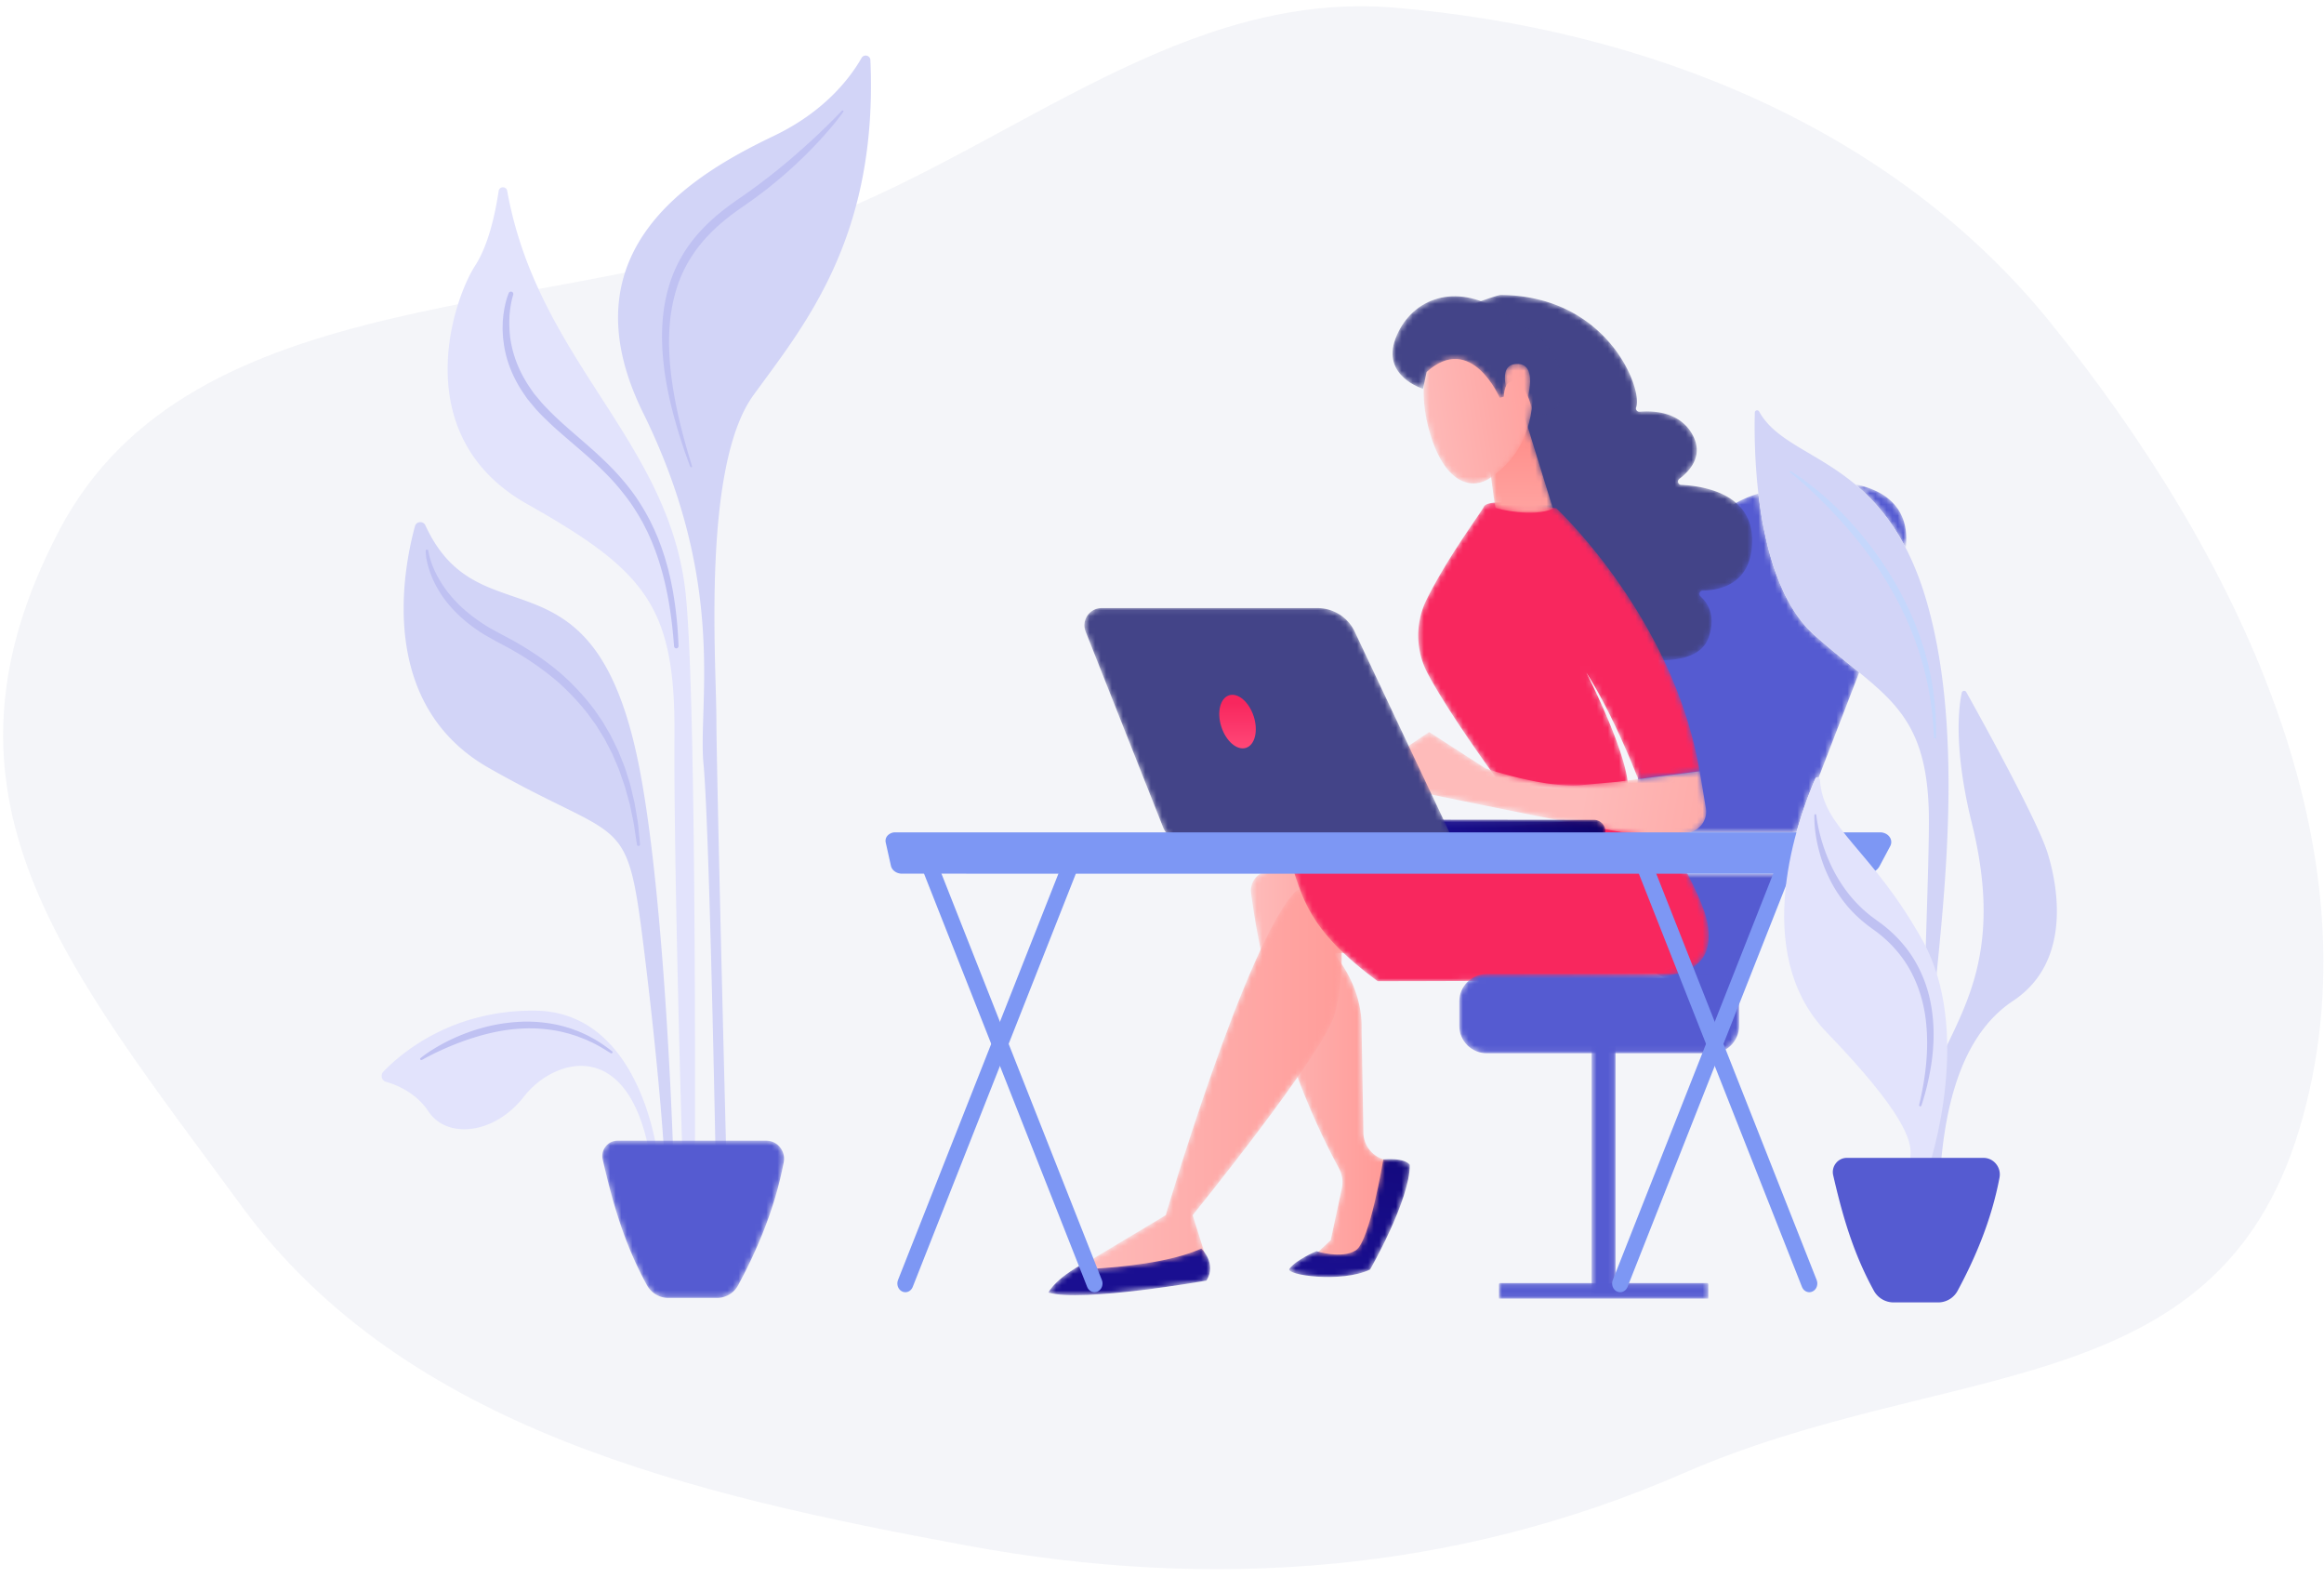
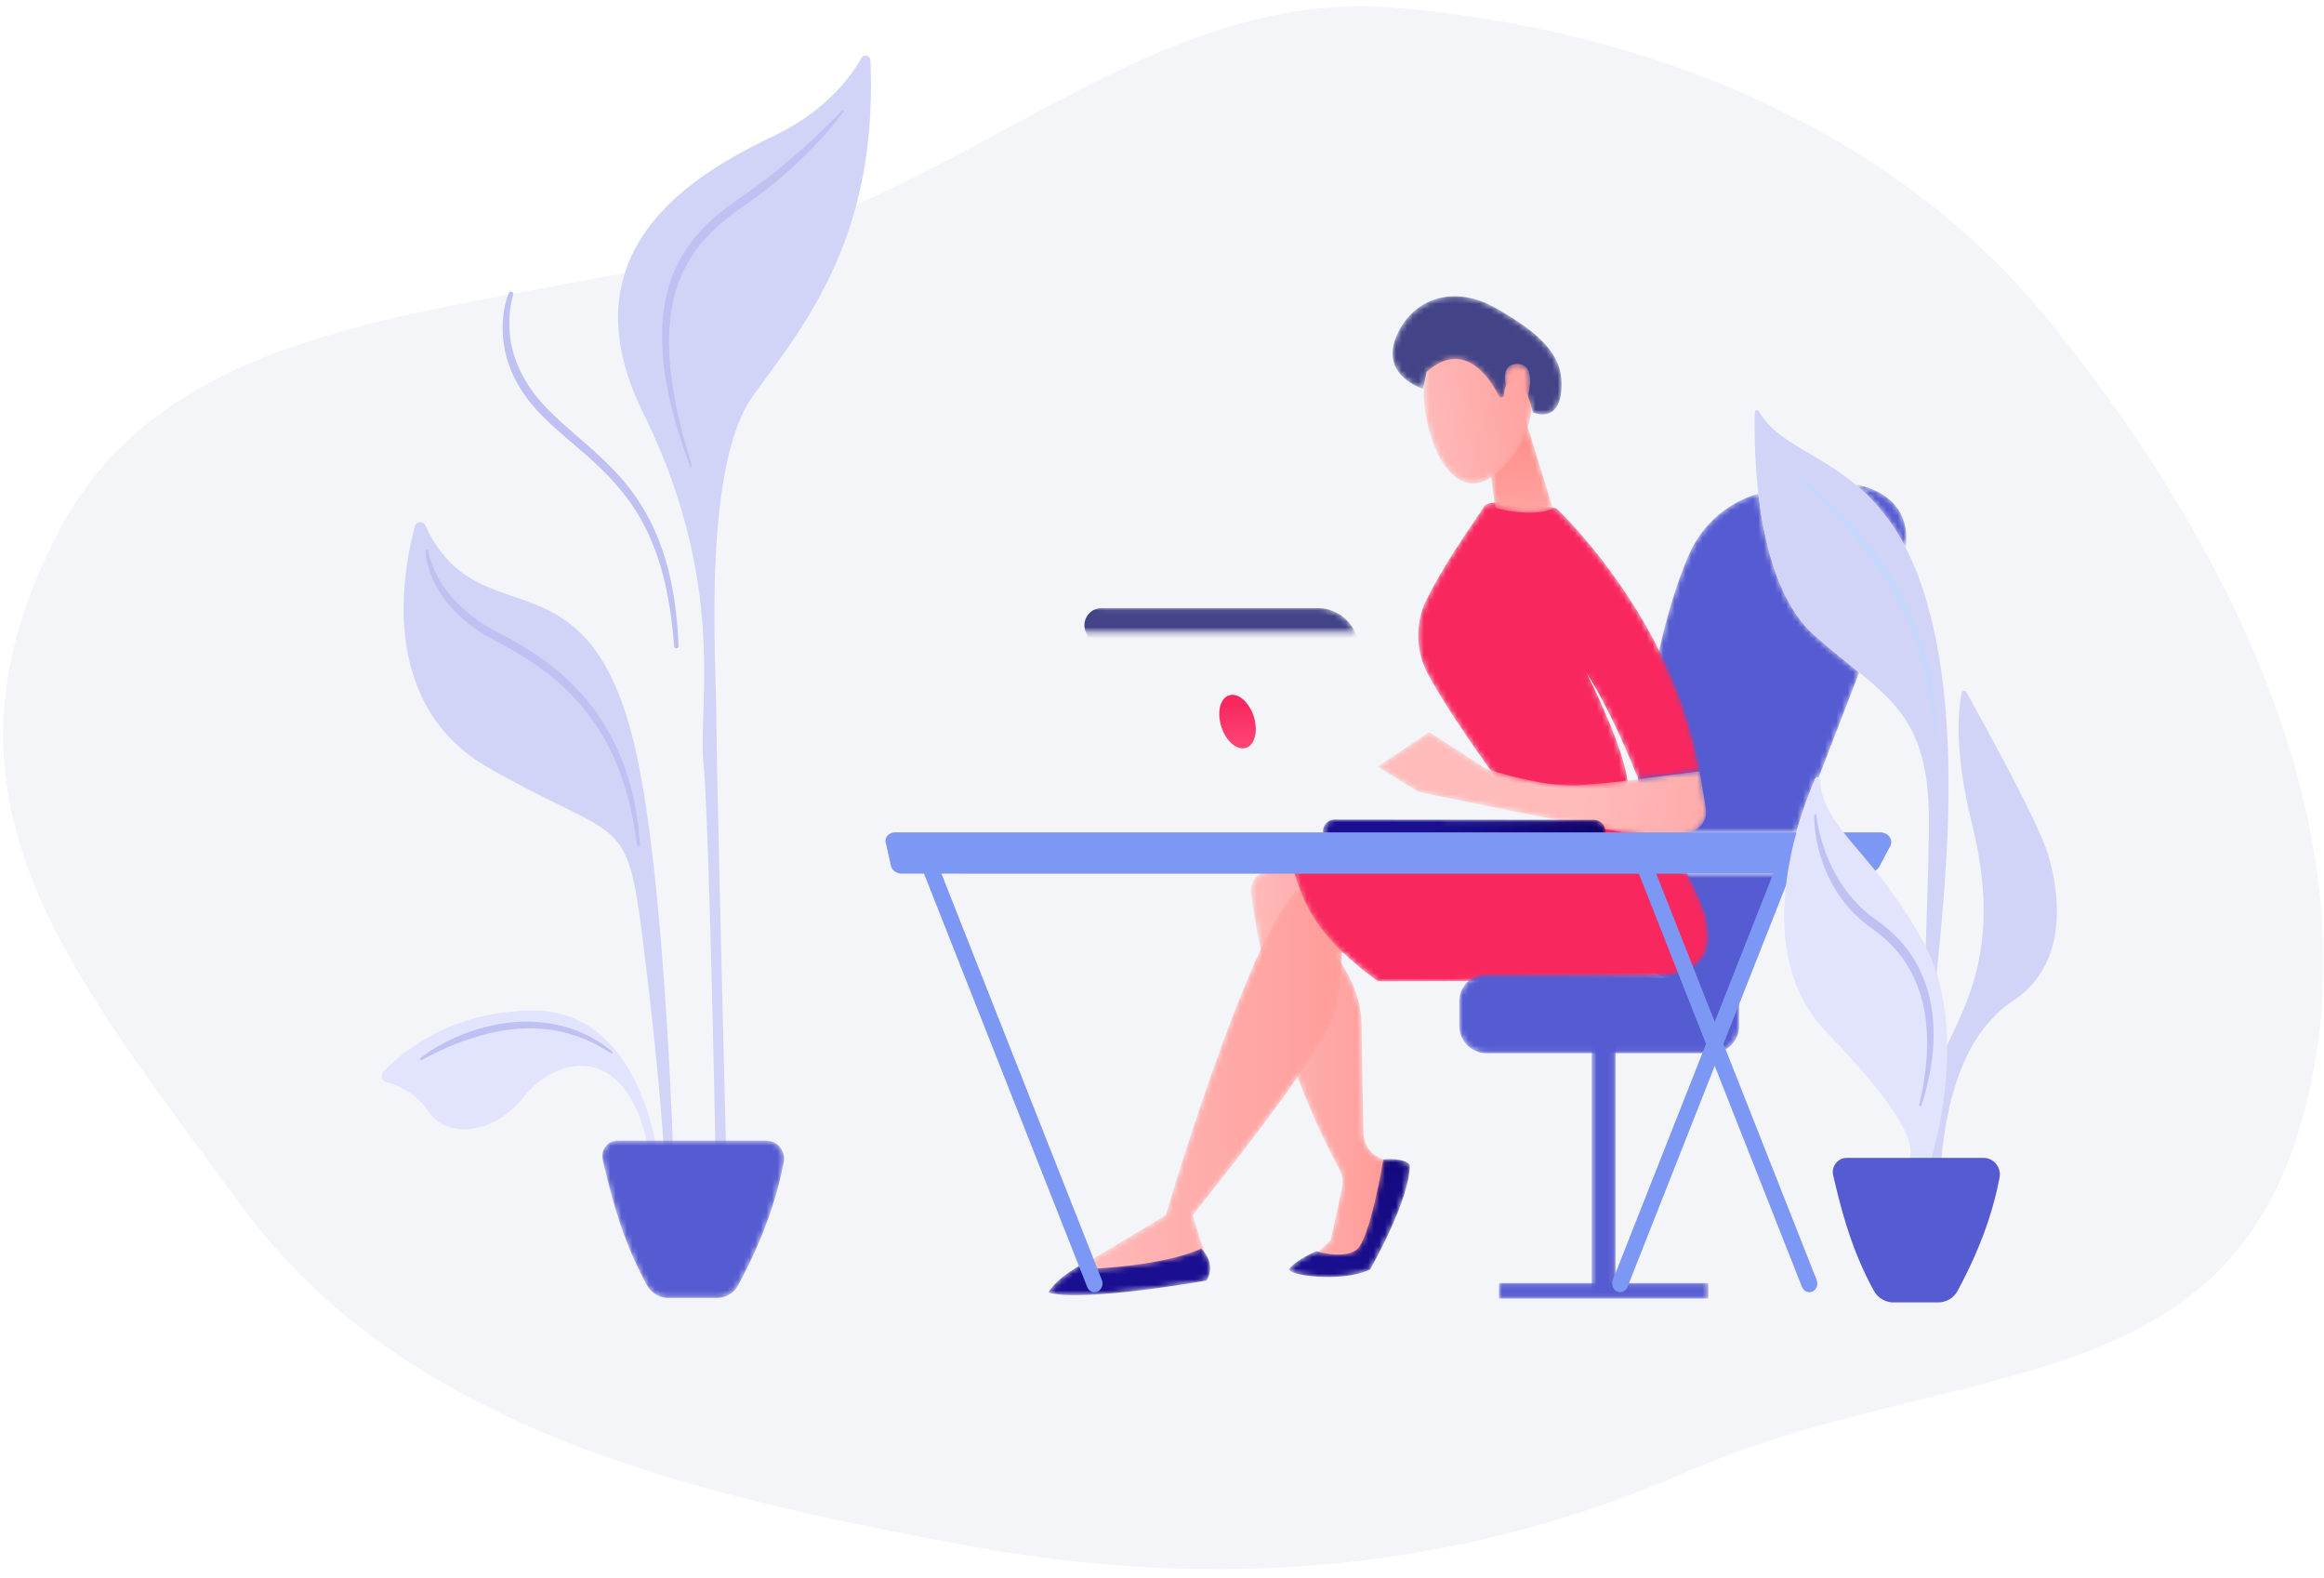
<svg xmlns="http://www.w3.org/2000/svg" width="417" height="283" fill="none">
  <path fill="#A2ADCF" fill-opacity=".12" fill-rule="evenodd" d="M412.558 202.599c15.109-50.172-11.574-103.7-44.469-144.524-28.375-35.213-72.556-52.83-117.666-56.688-37.844-3.237-67.481 24.006-102.848 37.83C99.84 57.875 34.448 49.795 10.642 95.11c-25.108 47.795.796 77.731 32.73 121.279 29.409 40.103 81.158 51.791 130.115 60.851 44.033 8.149 87.544 4.92 128.583-12.975 47.458-20.694 95.582-12.164 110.488-61.667Z" clip-rule="evenodd" />
  <path fill="#E2E3FC" d="M117.107 206.887c.432 0 .761-.402.689-.845-.715-4.413-4.909-24.592-21.799-24.752-14.963-.142-24.043 7.649-27.207 10.942-.566.588-.315 1.597.456 1.817 2.043.586 5.443 2.011 7.625 5.312 3.29 4.978 11.82 4.196 17.135-2.647 5.265-6.778 18.381-10.839 22.417 9.588a.709.709 0 0 0 .684.585Z" />
  <path fill="#D2D4F7" d="M76.32 94.23c-.383-.835-1.621-.73-1.862.155-2.185 8.034-6.695 32.012 13.24 43.361 24.155 13.751 24.738 7.531 27.75 31.743 2.592 20.838 3.477 33.51 3.673 36.636.027.43.387.762.822.762a.816.816 0 0 0 .822-.839c-.227-6.561-1.887-49.918-6.63-71.125-8.434-37.72-28.185-19.76-37.814-40.694Z" />
-   <path fill="#E2E3FC" d="M91.007 34.226c-.153-.851-1.402-.83-1.53.023-.646 4.29-1.878 9.764-4.184 13.338-4.28 6.632-12.056 30.785 9.292 42.826s26.597 18.415 26.438 41.539c-.144 21.133 1.148 66.232 1.371 73.836a1.141 1.141 0 0 0 1.151 1.099c.635 0 1.15-.504 1.152-1.129.029-9.891.17-81.785-1.66-99.206-2.902-27.604-26.54-41.745-32.03-72.326Z" />
  <path fill="#D2D4F7" d="M156.175 10.766c-.038-.84-1.165-1.103-1.583-.37-2.02 3.539-6.566 9.575-15.664 13.943-13.646 6.553-38.137 20.104-23.533 49.712 15.183 30.78 9.794 52.28 10.84 63.044.969 9.967 1.989 61.327 2.135 68.868a.947.947 0 0 0 .955.924.951.951 0 0 0 .956-.968c-.212-8.317-1.714-67.618-1.742-77.112-.029-10.214-2.584-45.166 6.646-57.913 8.93-12.331 22.411-28.152 20.99-60.128Z" />
  <path fill="#BFC1F2" d="M121.348 116.304a.407.407 0 0 1-.402-.381c-.447-6.083-1.418-12.169-3.612-17.802l-.416-1.05-.46-1.031c-.148-.347-.31-.686-.483-1.02l-.506-1.006a39.8 39.8 0 0 0-2.348-3.83 44.543 44.543 0 0 0-2.79-3.515c-.989-1.123-2.053-2.183-3.145-3.215-2.186-2.066-4.539-3.972-6.834-5.999a61.701 61.701 0 0 1-3.36-3.168l-.8-.845-.752-.904-.75-.906c-.242-.31-.451-.646-.677-.968-1.784-2.585-3.09-5.572-3.571-8.715l-.158-1.18c-.043-.393-.05-.79-.077-1.186-.032-.395-.023-.791-.014-1.188.005-.396.018-.791.064-1.185.04-.393.066-.787.137-1.177.06-.39.118-.78.21-1.166.157-.78.372-1.522.68-2.29a.429.429 0 0 1 .557-.239c.208.086.313.32.247.533l-.01.033c-.211.673-.37 1.424-.48 2.154-.065.367-.098.739-.134 1.11-.047.369-.05.742-.066 1.114-.027 1.486.043 2.977.344 4.43.563 2.912 1.822 5.647 3.51 8.063.213.301.409.615.638.906l.713.849.712.85.766.817a60.432 60.432 0 0 0 3.259 3.107c2.249 2.01 4.609 3.943 6.835 6.068 2.231 2.112 4.319 4.431 6.076 7.001a41.25 41.25 0 0 1 2.378 4.016l.508 1.051c.174.348.335.702.483 1.062l.46 1.073.412 1.091c.29.722.507 1.469.757 2.204.229.743.434 1.492.641 2.239.177.755.372 1.507.523 2.267.14.762.317 1.517.427 2.284.51 3.054.796 6.135.912 9.218a.408.408 0 0 1-.388.426h-.016ZM114.566 151.75a.28.28 0 0 1-.276-.235l-.003-.019c-.22-1.395-.399-2.792-.648-4.177l-.43-2.065-.216-1.031-.283-1.015-.564-2.026c-.208-.669-.464-1.323-.684-1.987-.414-1.34-1.032-2.599-1.565-3.889-.299-.631-.637-1.243-.953-1.865l-.484-.927-.549-.89-.549-.89c-.186-.294-.354-.6-.568-.876l-1.225-1.693a43.019 43.019 0 0 0-5.725-6.064 52.102 52.102 0 0 0-6.818-4.86c-.607-.349-1.206-.712-1.82-1.051l-1.861-.982c-1.255-.694-2.554-1.375-3.742-2.216-2.398-1.64-4.575-3.662-6.24-6.063-.814-1.212-1.522-2.496-2.04-3.856a16.843 16.843 0 0 1-.644-2.079 10.243 10.243 0 0 1-.305-2.166.238.238 0 0 1 .23-.246h.008c.117 0 .216.084.235.197l.004.026c.232 1.339.702 2.675 1.306 3.911a21.226 21.226 0 0 0 2.19 3.501c1.688 2.179 3.8 4.004 6.103 5.525 1.14.792 2.371 1.412 3.604 2.087l1.903 1.011c.628.349 1.243.724 1.865 1.084 2.458 1.493 4.828 3.153 7.006 5.051a42.628 42.628 0 0 1 5.852 6.365l1.228 1.782c.214.29.382.611.567.92l.546.932.545.933.477.968c.311.648.644 1.287.936 1.943.519 1.339 1.121 2.648 1.514 4.029.215.683.443 1.363.63 2.053l.494 2.088.247 1.042.179 1.056.354 2.111c.129.701.163 1.415.242 2.122l.206 2.125a.279.279 0 0 1-.279.306ZM75.604 190.149a.221.221 0 0 1-.186-.098.192.192 0 0 1 .045-.256c1.184-.946 2.47-1.746 3.806-2.481a33.1 33.1 0 0 1 2.048-1.026 29.676 29.676 0 0 1 2.123-.894 33.932 33.932 0 0 1 4.437-1.36 32.066 32.066 0 0 1 4.627-.695 25.65 25.65 0 0 1 4.697.055c1.558.159 3.105.448 4.591.91l.559.166.546.201c.362.137.729.262 1.086.41.702.318 1.416.612 2.075 1.001 1.36.707 2.6 1.585 3.779 2.509a.192.192 0 0 1 .026.284.22.22 0 0 1-.165.072.233.233 0 0 1-.12-.033l-.01-.007c-1.264-.785-2.52-1.574-3.89-2.162-.665-.328-1.374-.564-2.061-.842-.349-.125-.708-.227-1.061-.341l-.531-.166-.542-.133c-1.433-.395-2.917-.6-4.399-.721-.372-.02-.742-.065-1.115-.065l-1.118-.017c-.745.025-1.49.042-2.233.114-2.976.243-5.896.962-8.72 1.919a51.106 51.106 0 0 0-8.174 3.623l-.009.005a.23.23 0 0 1-.11.028ZM124.005 83.813a.17.17 0 0 1-.16-.11 95.344 95.344 0 0 1-2.971-9.185c-.834-3.113-1.489-6.285-1.827-9.509-.337-3.22-.375-6.497.105-9.742.242-1.62.622-3.226 1.145-4.79a24.704 24.704 0 0 1 2.048-4.514c1.659-2.88 3.939-5.37 6.466-7.487 1.26-1.063 2.607-2.038 3.946-2.958.657-.46 1.324-.908 1.972-1.38.645-.48 1.298-.946 1.934-1.435.63-.497 1.281-.968 1.907-1.472.622-.507 1.261-.996 1.871-1.518a105.996 105.996 0 0 0 3.657-3.141 113.87 113.87 0 0 0 3.543-3.279c1.153-1.12 2.307-2.25 3.407-3.422l.003-.003a.173.173 0 0 1 .241-.01.165.165 0 0 1 .022.22 51.103 51.103 0 0 1-3.055 3.786 74.775 74.775 0 0 1-3.332 3.555l-.868.857-.886.84c-.587.563-1.19 1.11-1.799 1.65a93.067 93.067 0 0 1-3.753 3.139c-.643.503-1.303.985-1.954 1.478-.655.487-1.33.949-1.994 1.425-1.33.919-2.619 1.834-3.837 2.854-2.44 2.018-4.573 4.37-6.173 7.05a23.253 23.253 0 0 0-1.987 4.226c-.519 1.473-.887 2.996-1.159 4.54-.281 1.542-.39 3.116-.451 4.69l-.018 1.184c-.005.395.018.79.025 1.184.009.792.074 1.581.12 2.371.506 6.33 2.078 12.572 3.974 18.69a.167.167 0 0 1-.162.216Z" />
  <mask id="a" width="33" height="29" x="108" y="204" maskUnits="userSpaceOnUse" style="mask-type:luminance">
    <path fill="#fff" d="M110.795 204.611h26.711c1.999 0 3.495 1.878 3.124 3.838-1.595 8.425-4.825 15.869-8.183 22.096a4.317 4.317 0 0 1-3.785 2.279h-8.716a4.4 4.4 0 0 1-3.856-2.277c-4.19-7.611-6.238-15.164-7.947-22.554-.394-1.703.902-3.382 2.652-3.382Z" />
  </mask>
  <g mask="url(#a)">
    <path fill="#555BD1" d="M110.795 204.611h26.711c1.999 0 3.495 1.878 3.124 3.838-1.595 8.425-4.825 15.869-8.183 22.096a4.317 4.317 0 0 1-3.785 2.279h-8.716a4.4 4.4 0 0 1-3.856-2.277c-4.19-7.611-6.238-15.164-7.947-22.554-.394-1.703.902-3.382 2.652-3.382Z" />
  </g>
  <mask id="b" width="52" height="96" x="291" y="86" maskUnits="userSpaceOnUse" style="mask-type:luminance">
    <path fill="#fff" d="m309.958 181.862-18.692-10.607c.269-4.931.585-9.788.957-14.534h27.439l-9.704 25.141Zm12.383-32.558h-29.479c1.912-20.262 5.024-37.974 10.214-49.844 2.234-5.112 6.543-9 11.851-10.738.195-.064.391-.126.585-.187 1.06 9.085 3.688 19.678 9.987 25.321 2.95 2.643 5.671 4.769 8.101 6.755l-7.281 18.864a.407.407 0 0 0-.21-.059c-.153 0-.308.092-.396.294a74.165 74.165 0 0 0-3.372 9.594Zm19.614-51.003c-2.683-5.184-5.858-8.736-9.082-11.422 5.966 1.173 9.868 4.772 9.082 11.422Z" />
  </mask>
  <g mask="url(#b)">
    <path fill="#555BD1" d="m309.958 181.862-18.692-10.607c.269-4.931.585-9.788.957-14.534h27.439l-9.704 25.141Zm12.383-32.558h-29.479c1.912-20.262 5.024-37.974 10.214-49.844 2.234-5.112 6.543-9 11.851-10.738.195-.064.391-.126.585-.187 1.06 9.085 3.688 19.678 9.987 25.321 2.95 2.643 5.671 4.769 8.101 6.755l-7.281 18.864a.407.407 0 0 0-.21-.059c-.153 0-.308.092-.396.294a74.165 74.165 0 0 0-3.372 9.594Zm19.614-51.003c-2.683-5.184-5.858-8.736-9.082-11.422 5.966 1.173 9.868 4.772 9.082 11.422Z" />
  </g>
  <mask id="c" width="31" height="75" x="224" y="151" maskUnits="userSpaceOnUse" style="mask-type:luminance">
    <path fill="#fff" d="M239.362 151.129s-6.275.971-13.329 5.678a3.509 3.509 0 0 0-1.552 3.355c.845 6.678 4.318 28.293 15.771 49.406a5.308 5.308 0 0 1 .511 3.647l-1.989 9.242-3.69 3.453h9.504l6.328-17.093-2.706-.853a5.111 5.111 0 0 1-3.575-4.785l-.318-18.336c.271-8.169-5.019-13.805-5.019-13.805l15.179-.738-15.115-19.171Z" />
  </mask>
  <g mask="url(#c)">
    <path fill="url(#d)" d="M239.362 151.129s-6.275.971-13.329 5.678a3.509 3.509 0 0 0-1.552 3.355c.845 6.678 4.318 28.293 15.771 49.406a5.308 5.308 0 0 1 .511 3.647l-1.989 9.242-3.69 3.453h9.504l6.328-17.093-2.706-.853a5.111 5.111 0 0 1-3.575-4.785l-.318-18.336c.271-8.169-5.019-13.805-5.019-13.805l15.179-.738-15.115-19.171Z" />
  </g>
  <mask id="e" width="22" height="23" x="231" y="207" maskUnits="userSpaceOnUse" style="mask-type:luminance">
    <path fill="#fff" d="M231.372 227.578c-.865 1.131 9.316 2.623 14.46.149 0 0 7.132-12.382 7.132-18.758 0 0-.567-1.299-4.754-1.005 0 0-2.394 14.662-4.922 16.305-2.529 1.642-7.074.165-7.074.165s-3.565 1.476-4.842 3.144Z" />
  </mask>
  <g mask="url(#e)">
    <path fill="url(#f)" d="M231.372 227.578c-.865 1.131 9.316 2.623 14.46.149 0 0 7.132-12.382 7.132-18.758 0 0-.567-1.299-4.754-1.005 0 0-2.394 14.662-4.922 16.305-2.529 1.642-7.074.165-7.074.165s-3.565 1.476-4.842 3.144Z" />
  </g>
  <mask id="g" width="65" height="75" x="193" y="154" maskUnits="userSpaceOnUse" style="mask-type:luminance">
    <path fill="#fff" d="M257.009 171.977c-.081-.14-16.342-1.952-16.342-1.952s.531 4.936-1.132 11.729c-1.662 6.793-25.538 36.226-25.538 36.226l2.503 7.922c-7.74 2.69-15.354 3.121-22.846 1.371l15.514-9.293s14.52-49.387 23.414-58.198l16.301-5.628 8.126 17.823Z" />
  </mask>
  <g mask="url(#g)">
    <path fill="url(#h)" d="M257.009 171.977c-.081-.14-16.342-1.952-16.342-1.952s.531 4.936-1.132 11.729c-1.662 6.793-25.538 36.226-25.538 36.226l2.503 7.922c-7.74 2.69-15.354 3.121-22.846 1.371l15.514-9.293s14.52-49.387 23.414-58.198l16.301-5.628 8.126 17.823Z" />
  </g>
  <mask id="i" width="76" height="32" x="231" y="145" maskUnits="userSpaceOnUse" style="mask-type:luminance">
    <path fill="#fff" d="M296.352 145.986s9.369 13.91 10.139 20.254c.768 6.345-2.567 8.923-12.398 9.348-9.831.425-46.898.418-46.898.418-12.806-9.481-13.404-15.031-15.875-22.178 0 0 1.879-3.195 24.867-4.386 4.546-.235 40.165-3.456 40.165-3.456Z" />
  </mask>
  <g mask="url(#i)">
    <path fill="#F8275E" d="M296.352 145.986s9.369 13.91 10.139 20.254c.768 6.345-2.567 8.923-12.398 9.348-9.831.425-46.898.418-46.898.418-12.806-9.481-13.404-15.031-15.875-22.178 0 0 1.879-3.195 24.867-4.386 4.546-.235 40.165-3.456 40.165-3.456Z" />
  </g>
  <mask id="j" width="30" height="10" x="188" y="223" maskUnits="userSpaceOnUse" style="mask-type:luminance">
    <path fill="#fff" d="M215.568 223.955s2.817 2.723.914 5.752c0 0-22.308 3.947-28.366 2.156 0 0 1.258-2.865 8.079-6.126l-.504.385c-.637.488-.262 1.504.539 1.459 4.493-.256 13.794-1.078 19.338-3.626Z" />
  </mask>
  <g mask="url(#j)">
    <path fill="url(#k)" d="M215.568 223.955s2.817 2.723.914 5.752c0 0-22.308 3.947-28.366 2.156 0 0 1.258-2.865 8.079-6.126l-.504.385c-.637.488-.262 1.504.539 1.459 4.493-.256 13.794-1.078 19.338-3.626Z" />
  </g>
  <mask id="l" width="54" height="67" x="261" y="52" maskUnits="userSpaceOnUse" style="mask-type:luminance">
-     <path fill="#fff" d="M269.196 52.908c19.427.111 25.601 17.025 24.384 20.137-.162.413.179.846.621.806 2.268-.201 7.181-.095 9.493 4.135 2.041 3.734-.461 6.48-2.354 7.897-.458.342-.251 1.064.319 1.092 4.07.198 12.742 1.596 12.733 9.934-.01 7.774-5.645 8.977-8.87 9.03-.546.009-.792.679-.389 1.046 1.383 1.259 2.828 3.612 1.391 7.503-2.252 6.099-14.534 3.41-15.966 3.074a.574.574 0 0 1-.244-.122l-17.831-14.76a.61.61 0 0 1-.218-.467l.063-23.766c0-.192.093-.372.248-.485l-9.712-20.467c-4.568-1.512 6.104-4.588 6.332-4.587Z" />
-   </mask>
+     </mask>
  <g mask="url(#l)">
    <path fill="#434488" d="M269.196 52.908c19.427.111 25.601 17.025 24.384 20.137-.162.413.179.846.621.806 2.268-.201 7.181-.095 9.493 4.135 2.041 3.734-.461 6.48-2.354 7.897-.458.342-.251 1.064.319 1.092 4.07.198 12.742 1.596 12.733 9.934-.01 7.774-5.645 8.977-8.87 9.03-.546.009-.792.679-.389 1.046 1.383 1.259 2.828 3.612 1.391 7.503-2.252 6.099-14.534 3.41-15.966 3.074a.574.574 0 0 1-.244-.122l-17.831-14.76a.61.61 0 0 1-.218-.467l.063-23.766c0-.192.093-.372.248-.485l-9.712-20.467c-4.568-1.512 6.104-4.588 6.332-4.587Z" />
  </g>
  <mask id="m" width="51" height="53" x="254" y="90" maskUnits="userSpaceOnUse" style="mask-type:luminance">
    <path fill="#fff" d="M269.221 140.605s-8.947-12.099-13.044-19.791a14.55 14.55 0 0 1-.158-13.344c3.846-7.697 9.62-15.353 10.243-16.593.952-1.902 12.987.297 12.987.297s21.002 19.52 25.732 47.172l-11.035 1.413s-4.364-11.452-9.318-19.116c0 0 8.124 15.813 7.49 21.591l-22.897-1.629Z" />
  </mask>
  <g mask="url(#m)">
    <path fill="#F8275E" d="M269.221 140.605s-8.947-12.099-13.044-19.791a14.55 14.55 0 0 1-.158-13.344c3.846-7.697 9.62-15.353 10.243-16.593.952-1.902 12.987.297 12.987.297s21.002 19.52 25.732 47.172l-11.035 1.413s-4.364-11.452-9.318-19.116c0 0 8.124 15.813 7.49 21.591l-22.897-1.629Z" />
  </g>
  <mask id="n" width="13" height="18" x="266" y="74" maskUnits="userSpaceOnUse" style="mask-type:luminance">
    <path fill="#fff" d="M266.781 79.407c.052.44 1.363 11.396 1.571 11.656.207.259 6.795 1.784 10.302.198l-5.093-16.523-6.78 4.669Z" />
  </mask>
  <g mask="url(#n)">
    <path fill="url(#o)" d="M266.781 79.407c.052.44 1.363 11.396 1.571 11.656.207.259 6.795 1.784 10.302.198l-5.093-16.523-6.78 4.669Z" />
  </g>
  <mask id="p" width="21" height="27" x="255" y="60" maskUnits="userSpaceOnUse" style="mask-type:luminance">
    <path fill="#fff" d="M256.53 63.823s-2.57 5.695.221 14.45c2.792 8.755 7.554 9.582 10.608 7.474 3.054-2.11 7.03-5.9 7.634-13.786.604-7.885-14.932-15.335-18.463-8.138Z" />
  </mask>
  <g mask="url(#p)">
    <path fill="url(#q)" d="M256.53 63.823s-2.57 5.695.221 14.45c2.792 8.755 7.554 9.582 10.608 7.474 3.054-2.11 7.03-5.9 7.634-13.786.604-7.885-14.932-15.335-18.463-8.138Z" />
  </g>
  <mask id="r" width="32" height="22" x="249" y="53" maskUnits="userSpaceOnUse" style="mask-type:luminance">
    <path fill="#fff" d="M269.102 71.36s-5.099-11.868-13.118-4.64l-.655 3.026s-7.501-2.253-4.925-9.03c2.576-6.776 9.971-9.996 17.963-5.462 7.992 4.535 12.329 8.508 11.805 14.704-.525 6.196-5.151 4.005-5.151 4.005s-.829-4.574-3.006-5.416c-2.175-.843-2.179 2.61-2.179 2.61l-.734.203Z" />
  </mask>
  <g mask="url(#r)">
    <path fill="#434488" d="M269.102 71.36s-5.099-11.868-13.118-4.64l-.655 3.026s-7.501-2.253-4.925-9.03c2.576-6.776 9.971-9.996 17.963-5.462 7.992 4.535 12.329 8.508 11.805 14.704-.525 6.196-5.151 4.005-5.151 4.005s-.829-4.574-3.006-5.416c-2.175-.843-2.179 2.61-2.179 2.61l-.734.203Z" />
  </g>
  <mask id="s" width="5" height="9" x="270" y="65" maskUnits="userSpaceOnUse" style="mask-type:luminance">
    <path fill="#fff" d="M270.915 71.531s-2.658-6.085 1.193-6.248c3.85-.162 2.196 5.861 1.396 8.057l-2.589-1.809Z" />
  </mask>
  <g mask="url(#s)">
    <path fill="url(#t)" d="M270.915 71.531s-2.658-6.085 1.193-6.248c3.85-.162 2.196 5.861 1.396 8.057l-2.589-1.809Z" />
  </g>
  <mask id="u" width="60" height="20" x="247" y="131" maskUnits="userSpaceOnUse" style="mask-type:luminance">
    <path fill="#fff" d="m247.196 137.52 9.234-6.209 10.11 6.522s10.574 3.59 17.092 3.002l6.519-.59 14.83-1.899 1.11 6.617a3.805 3.805 0 0 1-2.132 4.067c-1.368.649-2.962 1.347-3.939 1.584-1.995.484-45.547-8.573-45.547-8.573l-7.277-4.521Z" />
  </mask>
  <g mask="url(#u)">
    <path fill="url(#v)" d="m247.196 137.52 9.234-6.209 10.11 6.522s10.574 3.59 17.092 3.002l6.519-.59 14.83-1.899 1.11 6.617a3.805 3.805 0 0 1-2.132 4.067c-1.368.649-2.962 1.347-3.939 1.584-1.995.484-45.547-8.573-45.547-8.573l-7.277-4.521Z" />
  </g>
  <mask id="w" width="52" height="5" x="237" y="147" maskUnits="userSpaceOnUse" style="mask-type:luminance">
    <path fill="#fff" d="m286.083 151.215-.107.002-46.5-.051a2.078 2.078 0 0 1-2.079-2.079c0-1.148.938-2.097 2.083-2.076l46.5.051a2.08 2.08 0 0 1 2.08 2.08 2.081 2.081 0 0 1-1.977 2.073Z" />
  </mask>
  <g mask="url(#w)">
    <path fill="url(#x)" d="m286.083 151.215-.107.002-46.5-.051a2.078 2.078 0 0 1-2.079-2.079c0-1.148.938-2.097 2.083-2.076l46.5.051a2.08 2.08 0 0 1 2.08 2.08 2.081 2.081 0 0 1-1.977 2.073Z" />
  </g>
  <mask id="y" width="67" height="43" x="194" y="109" maskUnits="userSpaceOnUse" style="mask-type:luminance">
-     <path fill="#fff" d="M197.674 109.076h38.725a7.382 7.382 0 0 1 6.676 4.225l17.903 37.889h-48.125a4.487 4.487 0 0 1-4.172-2.832l-13.883-35.06c-.802-2.026.694-4.222 2.876-4.222Z" />
+     <path fill="#fff" d="M197.674 109.076h38.725a7.382 7.382 0 0 1 6.676 4.225h-48.125a4.487 4.487 0 0 1-4.172-2.832l-13.883-35.06c-.802-2.026.694-4.222 2.876-4.222Z" />
  </mask>
  <g mask="url(#y)">
    <path fill="#434488" d="M197.674 109.076h38.725a7.382 7.382 0 0 1 6.676 4.225l17.903 37.889h-48.125a4.487 4.487 0 0 1-4.172-2.832l-13.883-35.06c-.802-2.026.694-4.222 2.876-4.222Z" />
  </g>
  <path fill="url(#z)" d="M224.957 128.503c.839 2.602.22 5.129-1.385 5.645-1.604.515-3.584-1.177-4.423-3.78-.84-2.601-.22-5.129 1.385-5.644 1.603-.516 3.583 1.177 4.423 3.779Z" />
  <mask id="A" width="5" height="48" x="285" y="185" maskUnits="userSpaceOnUse" style="mask-type:luminance">
    <path fill="#fff" d="M285.593 232.043h4.289v-46.298h-4.289v46.298Z" />
  </mask>
  <g mask="url(#A)">
    <path fill="#555BD1" d="M285.593 232.043h4.289v-46.298h-4.289v46.298Z" />
  </g>
  <mask id="B" width="39" height="3" x="268" y="230" maskUnits="userSpaceOnUse" style="mask-type:luminance">
    <path fill="#fff" d="M268.953 232.936h37.568v-2.579a.208.208 0 0 0-.208-.208h-37.136a.224.224 0 0 0-.224.225v2.562Z" />
  </mask>
  <g mask="url(#B)">
    <path fill="#555BD1" d="M268.953 232.936h37.568v-2.579a.208.208 0 0 0-.208-.208h-37.136a.224.224 0 0 0-.224.225v2.562Z" />
  </g>
  <mask id="C" width="52" height="15" x="261" y="174" maskUnits="userSpaceOnUse" style="mask-type:luminance">
    <path fill="#fff" d="M261.848 184.038c0 2.691 2.207 4.893 4.902 4.893h40.395c2.697 0 4.903-2.202 4.903-4.893v-4.425c0-2.69-2.206-4.892-4.903-4.892H266.75c-2.695 0-4.902 2.202-4.902 4.892v4.425Z" />
  </mask>
  <g mask="url(#C)">
    <path fill="#555BD1" d="M261.848 184.038c0 2.691 2.207 4.893 4.902 4.893h40.395c2.697 0 4.903-2.202 4.903-4.893v-4.425c0-2.69-2.206-4.892-4.903-4.892H266.75c-2.695 0-4.902 2.202-4.902 4.892v4.425Z" />
  </g>
  <path fill="#7D97F4" d="M324.652 231.796c.189 0 .382-.042.566-.129.729-.341 1.066-1.262.752-2.056l-30.131-76.307c-.313-.794-1.158-1.16-1.888-.819-.729.341-1.065 1.262-.752 2.056l30.132 76.307c.234.593.763.948 1.321.948Z" />
  <path fill="#7D97F4" d="M290.706 231.796c.558 0 1.087-.355 1.322-.948l30.131-76.307c.314-.794-.023-1.715-.752-2.057-.729-.341-1.574.026-1.888.82l-30.131 76.307c-.314.794.023 1.715.752 2.056.184.087.377.129.566.129ZM196.394 231.796c.189 0 .382-.042.567-.129.729-.341 1.066-1.262.752-2.056l-30.132-76.307c-.313-.794-1.158-1.16-1.887-.819-.729.341-1.065 1.262-.752 2.056l30.132 76.307c.234.593.763.948 1.32.948Z" />
-   <path fill="#7D97F4" d="M162.45 231.796c.557 0 1.087-.355 1.321-.948l30.131-76.307c.314-.794-.023-1.715-.752-2.057-.729-.341-1.574.026-1.888.82l-30.131 76.307c-.314.794.023 1.715.752 2.056.185.087.377.129.567.129Z" />
  <path fill="#7D97F4" d="M158.923 151.107a1.372 1.372 0 0 1 .367-1.252 1.87 1.87 0 0 1 1.348-.551h176.703c.686 0 1.325.303 1.694.804.37.501.419 1.131.131 1.671l-1.914 3.592c-.439.823-1.389 1.349-2.434 1.349H161.851c-.973 0-1.809-.598-1.993-1.425l-.935-4.188Z" />
  <path fill="#D2D4F7" d="M315.644 73.819c-.205-.37-.764-.24-.775.181-.176 6.632-.018 30.317 10.63 39.856 12.441 11.144 20.779 13.09 20.608 34.105-.168 20.794-2.816 57.938 1.391 68.441a.55.55 0 0 0 .477.346.546.546 0 0 0 .572-.639c-.555-3.177-2.784-16.941-2.091-29.796.79-14.65 7.252-51.645-.917-78.984-7.655-25.62-24.79-24.235-29.895-33.51Z" />
  <path fill="#D2D4F7" d="M347.212 221.76a.648.648 0 0 1-.575-.532c-.543-3.077-3.277-20.11.798-29.552 4.491-10.406 12.23-20.345 6.39-43.944-3.31-13.369-2.382-20.855-1.826-23.467a.437.437 0 0 1 .809-.125c2.467 4.413 12.77 23.003 14.59 28.854 2.071 6.655 4.068 19.749-6.183 26.537-10.09 6.68-13.655 21.713-13.307 41.415.025 1.393-.242.861-.696.814Z" />
  <path fill="#E2E3FC" d="M343.73 208.651c.422.034 1.307 3.59 1.498 3.139 1.698-3.998 8.6-27.211-.241-43.064-9.22-16.532-17.877-20.008-18.43-28.816-.034-.538-.634-.685-.844-.2-2.977 6.864-11.927 30.984 2.019 45.436 13.837 14.34 15.366 19.493 15.059 22.148-.081.693.354 1.309.939 1.357Z" />
  <path fill="#C5D7FC" d="M347.196 132.44h-.002a.193.193 0 0 1-.19-.184v-.004c-.182-4.663-.871-9.294-2.188-13.747l-.504-1.665-.573-1.643c-.098-.273-.188-.549-.291-.819l-.324-.808c-.222-.536-.419-1.081-.659-1.609-.91-2.133-1.968-4.201-3.115-6.216-2.304-4.028-5.075-7.78-8.129-11.28-.387-.433-.766-.874-1.158-1.303-.398-.425-.787-.857-1.19-1.275a75.309 75.309 0 0 0-2.451-2.487 72.957 72.957 0 0 0-5.218-4.66l-.003-.002a.124.124 0 0 1-.02-.176.126.126 0 0 1 .098-.047.12.12 0 0 1 .064.019 34.073 34.073 0 0 1 2.92 2 50.723 50.723 0 0 1 2.753 2.222 63.813 63.813 0 0 1 2.61 2.391c.425.41.831.837 1.248 1.256.41.424.81.86 1.216 1.288a62.557 62.557 0 0 1 4.465 5.502l.52.718.5.732c.327.493.674.972.982 1.477l.944 1.501.889 1.535c1.146 2.068 2.202 4.188 3.101 6.375.232.544.423 1.105.637 1.655l.313.829c.1.278.187.561.28.841.182.562.371 1.122.548 1.686l.47 1.709c.166.567.287 1.145.416 1.721.121.578.269 1.151.37 1.731.196 1.165.411 2.325.521 3.499.304 2.339.363 4.7.342 7.049a.191.191 0 0 1-.192.189Z" />
  <path fill="#BFC1F2" d="M344.563 198.464a.229.229 0 0 1-.051-.006.23.23 0 0 1-.152-.274c1.139-4.802 1.755-9.768 1.254-14.613-.458-4.833-2.232-9.491-5.292-13.021a21.031 21.031 0 0 0-2.456-2.466c-.214-.198-.446-.37-.671-.553-.225-.18-.451-.362-.688-.528l-.706-.513-.744-.552a25.373 25.373 0 0 1-2.768-2.493c-.863-.904-1.634-1.9-2.345-2.938a23.736 23.736 0 0 1-1.871-3.284c-.544-1.14-1-2.323-1.37-3.532-.735-2.419-1.18-4.93-1.149-7.467a.18.18 0 0 1 .148-.179l.023-.001c.086 0 .159.067.17.158l.003.014c.305 2.436.954 4.824 1.818 7.077a30.817 30.817 0 0 0 1.508 3.271 27.498 27.498 0 0 0 1.894 3.008 23.79 23.79 0 0 0 4.876 4.968l1.44 1.049c.252.178.492.373.732.568.24.196.486.382.714.593a22.745 22.745 0 0 1 2.626 2.667c1.631 1.915 2.911 4.164 3.808 6.556.912 2.391 1.392 4.938 1.567 7.475a31.46 31.46 0 0 1 .025 3.81 36.169 36.169 0 0 1-.388 3.767 50.553 50.553 0 0 1-.731 3.69 48.16 48.16 0 0 1-1.023 3.597.215.215 0 0 1-.201.152Z" />
  <path fill="#555BD1" d="M331.368 207.7h24.542c1.838 0 3.212 1.725 2.87 3.528-1.465 7.74-4.433 14.58-7.518 20.301a3.967 3.967 0 0 1-3.478 2.095h-8.008a4.039 4.039 0 0 1-3.542-2.093c-3.851-6.993-5.733-13.933-7.304-20.723-.361-1.564.829-3.108 2.438-3.108Z" />
  <defs>
    <linearGradient id="d" x1="224.453" x2="254.477" y1="188.52" y2="188.52" gradientUnits="userSpaceOnUse">
      <stop stop-color="#FEBBBA" />
      <stop offset="1" stop-color="#FF928E" />
    </linearGradient>
    <linearGradient id="f" x1="251.115" x2="240.096" y1="162.624" y2="231.81" gradientUnits="userSpaceOnUse">
      <stop stop-color="#09005D" />
      <stop offset="1" stop-color="#1A0F91" />
    </linearGradient>
    <linearGradient id="h" x1="193.654" x2="257.01" y1="191.238" y2="191.238" gradientUnits="userSpaceOnUse">
      <stop stop-color="#FEBBBA" />
      <stop offset="1" stop-color="#FF928E" />
    </linearGradient>
    <linearGradient id="k" x1="214.313" x2="203.293" y1="156.763" y2="225.949" gradientUnits="userSpaceOnUse">
      <stop stop-color="#09005D" />
      <stop offset="1" stop-color="#1A0F91" />
    </linearGradient>
    <linearGradient id="o" x1="272.28" x2="272.819" y1="107.729" y2="80.014" gradientUnits="userSpaceOnUse">
      <stop stop-color="#FEBBBA" />
      <stop offset="1" stop-color="#FF928E" />
    </linearGradient>
    <linearGradient id="q" x1="254.419" x2="287.869" y1="75.114" y2="70.005" gradientUnits="userSpaceOnUse">
      <stop stop-color="#FEBBBA" />
      <stop offset="1" stop-color="#FF928E" />
    </linearGradient>
    <linearGradient id="t" x1="253.969" x2="287.418" y1="72.168" y2="67.06" gradientUnits="userSpaceOnUse">
      <stop stop-color="#FEBBBA" />
      <stop offset="1" stop-color="#FF928E" />
    </linearGradient>
    <linearGradient id="v" x1="284.177" x2="342.786" y1="141.396" y2="151.722" gradientUnits="userSpaceOnUse">
      <stop stop-color="#FEBBBA" />
      <stop offset="1" stop-color="#FF928E" />
    </linearGradient>
    <linearGradient id="x" x1="293.972" x2="257.072" y1="138.883" y2="151.008" gradientUnits="userSpaceOnUse">
      <stop stop-color="#09005D" />
      <stop offset="1" stop-color="#1A0F91" />
    </linearGradient>
    <linearGradient id="z" x1="219.276" x2="219.276" y1="134.24" y2="126.102" gradientUnits="userSpaceOnUse">
      <stop stop-color="#FF4777" />
      <stop offset="1" stop-color="#F8275E" />
    </linearGradient>
  </defs>
</svg>